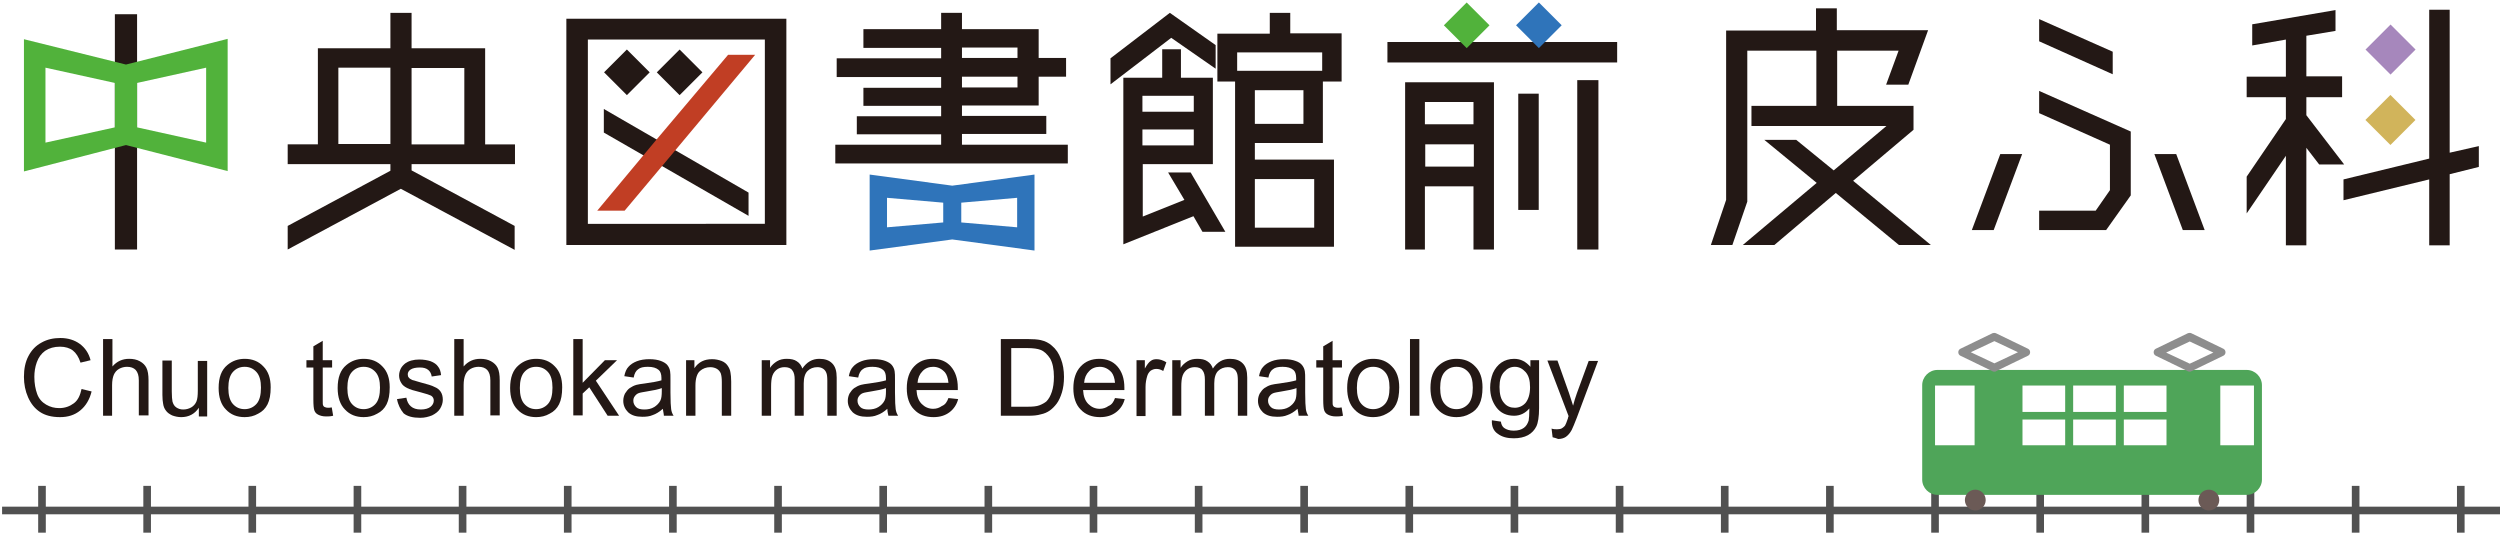
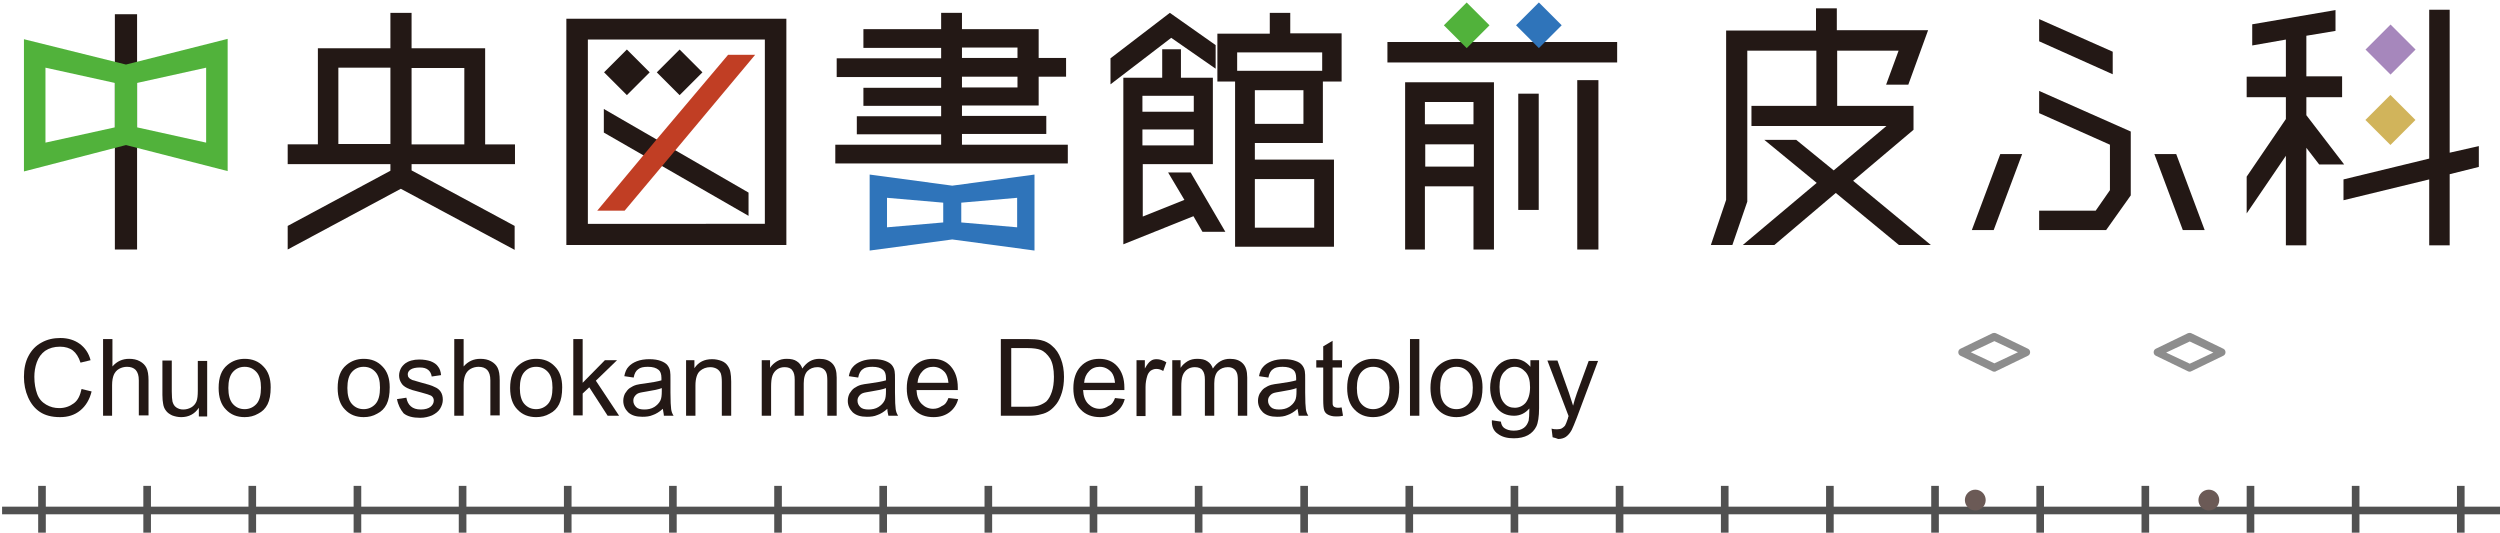
<svg xmlns="http://www.w3.org/2000/svg" version="1.1" id="レイヤー_1" x="0px" y="0px" viewBox="0 0 720.4 153.5" style="enable-background:new 0 0 720.4 153.5;" xml:space="preserve">
  <style type="text/css">
	.st0{fill:#231815;}
	.st1{fill:#A687BC;}
	.st2{fill:#D1B45B;}
	.st3{fill:#2F74BA;}
	.st4{fill:#51B23B;}
	.st5{fill:#C13E24;}
	.st6{fill:#515151;}
	.st7{fill:#4FA559;}
	.st8{fill:#8D8D8D;}
	.st9{fill:#6B5A56;}
</style>
  <g>
    <path class="st0" d="M23.5,112.1l2.9,0.7c-0.6,2.4-1.7,4.2-3.3,5.5c-1.6,1.3-3.5,1.9-5.8,1.9c-2.4,0-4.3-0.5-5.8-1.5   c-1.5-1-2.6-2.4-3.4-4.2c-0.8-1.8-1.2-3.8-1.2-5.9c0-2.3,0.4-4.3,1.3-6c0.9-1.7,2.1-3,3.8-3.9c1.6-0.9,3.4-1.3,5.4-1.3   c2.2,0,4.1,0.6,5.6,1.7c1.5,1.1,2.6,2.7,3.1,4.7l-2.9,0.7c-0.5-1.6-1.3-2.8-2.2-3.5s-2.2-1.1-3.7-1.1c-1.7,0-3.1,0.4-4.3,1.2   c-1.1,0.8-1.9,1.9-2.4,3.3c-0.5,1.4-0.7,2.8-0.7,4.2c0,1.9,0.3,3.5,0.8,4.9c0.5,1.4,1.4,2.4,2.6,3.1s2.4,1,3.8,1   c1.6,0,3-0.5,4.2-1.4S23.1,113.9,23.5,112.1z" />
    <path class="st0" d="M29.7,119.8V97.7h2.7v7.9c1.3-1.5,2.9-2.2,4.8-2.2c1.2,0,2.2,0.2,3.1,0.7c0.9,0.5,1.5,1.1,1.9,1.9   c0.4,0.8,0.6,2,0.6,3.6v10.1H40v-10.1c0-1.4-0.3-2.3-0.9-3c-0.6-0.6-1.4-0.9-2.5-0.9c-0.8,0-1.6,0.2-2.3,0.6   c-0.7,0.4-1.2,1-1.5,1.7s-0.5,1.7-0.5,3v8.8H29.7z" />
-     <path class="st0" d="M57.3,119.8v-2.3c-1.2,1.8-2.9,2.7-5.1,2.7c-0.9,0-1.8-0.2-2.6-0.5c-0.8-0.4-1.4-0.8-1.8-1.4   c-0.4-0.5-0.7-1.2-0.8-2c-0.1-0.5-0.2-1.4-0.2-2.5v-9.9h2.7v8.9c0,1.4,0.1,2.4,0.2,2.9c0.2,0.7,0.5,1.3,1.1,1.7   c0.6,0.4,1.2,0.6,2,0.6s1.6-0.2,2.3-0.6c0.7-0.4,1.2-1,1.5-1.7c0.3-0.7,0.4-1.8,0.4-3.1v-8.6h2.7v16H57.3z" />
+     <path class="st0" d="M57.3,119.8v-2.3c-1.2,1.8-2.9,2.7-5.1,2.7c-0.9,0-1.8-0.2-2.6-0.5c-0.8-0.4-1.4-0.8-1.8-1.4   c-0.4-0.5-0.7-1.2-0.8-2c-0.1-0.5-0.2-1.4-0.2-2.5v-9.9h2.7v8.9c0,1.4,0.1,2.4,0.2,2.9c0.2,0.7,0.5,1.3,1.1,1.7   c0.6,0.4,1.2,0.6,2,0.6s1.6-0.2,2.3-0.6c0.7-0.4,1.2-1,1.5-1.7c0.3-0.7,0.4-1.8,0.4-3.1v-8.6h2.7v16H57.3" />
    <path class="st0" d="M63,111.8c0-3,0.8-5.2,2.5-6.6c1.4-1.2,3.1-1.8,5-1.8c2.2,0,4,0.7,5.4,2.2c1.4,1.4,2.1,3.4,2.1,6   c0,2.1-0.3,3.7-0.9,4.9c-0.6,1.2-1.5,2.1-2.7,2.7c-1.2,0.7-2.5,1-3.9,1c-2.2,0-4-0.7-5.4-2.2C63.7,116.6,63,114.5,63,111.8z    M65.8,111.8c0,2,0.4,3.6,1.3,4.6c0.9,1,2,1.5,3.4,1.5c1.3,0,2.5-0.5,3.4-1.5s1.3-2.6,1.3-4.7c0-2-0.4-3.5-1.3-4.5   c-0.9-1-2-1.5-3.4-1.5c-1.4,0-2.5,0.5-3.4,1.5S65.8,109.8,65.8,111.8z" />
-     <path class="st0" d="M95.6,117.4l0.4,2.4c-0.8,0.2-1.4,0.2-2,0.2c-1,0-1.7-0.2-2.3-0.5s-0.9-0.7-1.1-1.2c-0.2-0.5-0.3-1.6-0.3-3.2   v-9.2h-2v-2.1h2v-4l2.7-1.6v5.6h2.7v2.1h-2.7v9.4c0,0.8,0,1.3,0.1,1.5c0.1,0.2,0.2,0.4,0.5,0.5c0.2,0.1,0.5,0.2,0.9,0.2   C94.7,117.5,95.1,117.5,95.6,117.4z" />
    <path class="st0" d="M97.3,111.8c0-3,0.8-5.2,2.5-6.6c1.4-1.2,3.1-1.8,5-1.8c2.2,0,4,0.7,5.4,2.2c1.4,1.4,2.1,3.4,2.1,6   c0,2.1-0.3,3.7-0.9,4.9c-0.6,1.2-1.5,2.1-2.7,2.7c-1.2,0.7-2.5,1-3.9,1c-2.2,0-4-0.7-5.4-2.2C98,116.6,97.3,114.5,97.3,111.8z    M100.1,111.8c0,2,0.4,3.6,1.3,4.6c0.9,1,2,1.5,3.4,1.5c1.3,0,2.5-0.5,3.4-1.5s1.3-2.6,1.3-4.7c0-2-0.4-3.5-1.3-4.5   c-0.9-1-2-1.5-3.4-1.5c-1.4,0-2.5,0.5-3.4,1.5S100.1,109.8,100.1,111.8z" />
    <path class="st0" d="M114.4,115l2.7-0.4c0.2,1.1,0.6,1.9,1.3,2.5c0.7,0.6,1.6,0.9,2.9,0.9c1.2,0,2.2-0.3,2.8-0.8   c0.6-0.5,0.9-1.1,0.9-1.8c0-0.6-0.3-1.1-0.8-1.4c-0.4-0.2-1.3-0.5-2.8-0.9c-2-0.5-3.4-0.9-4.1-1.3c-0.8-0.4-1.4-0.9-1.7-1.5   c-0.4-0.6-0.6-1.4-0.6-2.1c0-0.7,0.2-1.4,0.5-2c0.3-0.6,0.8-1.1,1.3-1.5c0.4-0.3,1-0.6,1.7-0.8c0.7-0.2,1.5-0.3,2.3-0.3   c1.3,0,2.4,0.2,3.3,0.5c1,0.4,1.7,0.9,2.1,1.5c0.5,0.6,0.8,1.4,0.9,2.5l-2.7,0.4c-0.1-0.8-0.5-1.5-1-1.9c-0.6-0.5-1.4-0.7-2.4-0.7   c-1.2,0-2.1,0.2-2.7,0.6s-0.8,0.9-0.8,1.4c0,0.4,0.1,0.7,0.3,0.9c0.2,0.3,0.6,0.5,1,0.7c0.3,0.1,1.1,0.3,2.4,0.7   c1.9,0.5,3.3,0.9,4,1.3c0.8,0.3,1.4,0.8,1.8,1.4s0.6,1.4,0.6,2.3c0,0.9-0.3,1.8-0.8,2.6c-0.5,0.8-1.3,1.4-2.3,1.9   c-1,0.4-2.1,0.7-3.4,0.7c-2.1,0-3.7-0.4-4.8-1.3C115.4,118,114.7,116.7,114.4,115z" />
    <path class="st0" d="M130.9,119.8V97.7h2.7v7.9c1.3-1.5,2.9-2.2,4.8-2.2c1.2,0,2.2,0.2,3.1,0.7c0.9,0.5,1.5,1.1,1.9,1.9   c0.4,0.8,0.6,2,0.6,3.6v10.1h-2.7v-10.1c0-1.4-0.3-2.3-0.9-3c-0.6-0.6-1.4-0.9-2.5-0.9c-0.8,0-1.6,0.2-2.3,0.6   c-0.7,0.4-1.2,1-1.5,1.7s-0.5,1.7-0.5,3v8.8H130.9z" />
    <path class="st0" d="M147,111.8c0-3,0.8-5.2,2.5-6.6c1.4-1.2,3.1-1.8,5-1.8c2.2,0,4,0.7,5.4,2.2c1.4,1.4,2.1,3.4,2.1,6   c0,2.1-0.3,3.7-0.9,4.9c-0.6,1.2-1.5,2.1-2.7,2.7c-1.2,0.7-2.5,1-3.9,1c-2.2,0-4-0.7-5.4-2.2C147.7,116.6,147,114.5,147,111.8z    M149.8,111.8c0,2,0.4,3.6,1.3,4.6c0.9,1,2,1.5,3.4,1.5c1.3,0,2.5-0.5,3.4-1.5s1.3-2.6,1.3-4.7c0-2-0.4-3.5-1.3-4.5   c-0.9-1-2-1.5-3.4-1.5c-1.4,0-2.5,0.5-3.4,1.5S149.8,109.8,149.8,111.8z" />
    <path class="st0" d="M165.2,119.8V97.7h2.7v12.6l6.4-6.5h3.5l-6.1,5.9l6.7,10.1h-3.3l-5.3-8.2l-1.9,1.8v6.3H165.2z" />
    <path class="st0" d="M191,117.8c-1,0.9-2,1.5-2.9,1.8c-0.9,0.4-1.9,0.5-3,0.5c-1.8,0-3.1-0.4-4.1-1.3c-0.9-0.9-1.4-2-1.4-3.3   c0-0.8,0.2-1.5,0.5-2.1c0.4-0.6,0.8-1.2,1.4-1.6c0.6-0.4,1.2-0.7,1.9-0.9c0.5-0.1,1.3-0.3,2.4-0.4c2.2-0.3,3.8-0.6,4.8-0.9   c0-0.4,0-0.6,0-0.7c0-1.1-0.3-1.9-0.8-2.3c-0.7-0.6-1.7-0.9-3.1-0.9c-1.3,0-2.2,0.2-2.8,0.7c-0.6,0.4-1.1,1.2-1.3,2.4l-2.7-0.4   c0.2-1.1,0.6-2.1,1.2-2.7c0.6-0.7,1.4-1.2,2.4-1.6c1-0.4,2.3-0.6,3.6-0.6c1.4,0,2.5,0.2,3.3,0.5s1.5,0.7,1.9,1.2   c0.4,0.5,0.7,1.1,0.8,1.8c0.1,0.5,0.1,1.3,0.1,2.5v3.6c0,2.5,0.1,4.1,0.2,4.8c0.1,0.7,0.3,1.3,0.7,1.9h-2.8   C191.3,119.3,191.1,118.6,191,117.8z M190.8,111.8c-1,0.4-2.5,0.7-4.4,1c-1.1,0.2-1.9,0.3-2.4,0.5s-0.8,0.5-1.1,0.9   c-0.3,0.4-0.4,0.8-0.4,1.3c0,0.7,0.3,1.3,0.8,1.8c0.5,0.5,1.3,0.7,2.4,0.7c1,0,2-0.2,2.8-0.7c0.8-0.5,1.4-1.1,1.8-1.9   c0.3-0.6,0.4-1.5,0.4-2.7V111.8z" />
    <path class="st0" d="M197.7,119.8v-16h2.4v2.3c1.2-1.8,2.9-2.6,5.1-2.6c1,0,1.9,0.2,2.7,0.5c0.8,0.3,1.4,0.8,1.8,1.4s0.7,1.2,0.8,2   c0.1,0.5,0.2,1.4,0.2,2.6v9.8H208v-9.7c0-1.1-0.1-1.9-0.3-2.5c-0.2-0.5-0.6-1-1.1-1.3c-0.5-0.3-1.2-0.5-1.9-0.5   c-1.2,0-2.2,0.4-3,1.1c-0.8,0.7-1.3,2.1-1.3,4.2v8.7H197.7z" />
    <path class="st0" d="M219.5,119.8v-16h2.4v2.2c0.5-0.8,1.2-1.4,2-1.9c0.8-0.5,1.8-0.7,2.8-0.7c1.2,0,2.2,0.2,2.9,0.7   c0.8,0.5,1.3,1.2,1.6,2.1c1.3-1.9,2.9-2.8,4.9-2.8c1.6,0,2.8,0.4,3.7,1.3c0.9,0.9,1.3,2.2,1.3,4.1v11h-2.7v-10.1   c0-1.1-0.1-1.9-0.3-2.3c-0.2-0.5-0.5-0.9-1-1.2s-1-0.4-1.6-0.4c-1.1,0-2.1,0.4-2.8,1.1c-0.7,0.7-1.1,1.9-1.1,3.6v9.3H229v-10.4   c0-1.2-0.2-2.1-0.7-2.7c-0.4-0.6-1.2-0.9-2.2-0.9c-0.8,0-1.5,0.2-2.1,0.6c-0.6,0.4-1.1,1-1.4,1.8s-0.4,1.9-0.4,3.3v8.3H219.5z" />
    <path class="st0" d="M255.7,117.8c-1,0.9-2,1.5-2.9,1.8c-0.9,0.4-1.9,0.5-3,0.5c-1.8,0-3.1-0.4-4.1-1.3c-0.9-0.9-1.4-2-1.4-3.3   c0-0.8,0.2-1.5,0.5-2.1c0.4-0.6,0.8-1.2,1.4-1.6c0.6-0.4,1.2-0.7,1.9-0.9c0.5-0.1,1.3-0.3,2.4-0.4c2.2-0.3,3.8-0.6,4.8-0.9   c0-0.4,0-0.6,0-0.7c0-1.1-0.3-1.9-0.8-2.3c-0.7-0.6-1.7-0.9-3.1-0.9c-1.3,0-2.2,0.2-2.8,0.7c-0.6,0.4-1.1,1.2-1.3,2.4l-2.7-0.4   c0.2-1.1,0.6-2.1,1.2-2.7c0.6-0.7,1.4-1.2,2.4-1.6c1-0.4,2.3-0.6,3.6-0.6c1.4,0,2.5,0.2,3.3,0.5s1.5,0.7,1.9,1.2   c0.4,0.5,0.7,1.1,0.8,1.8c0.1,0.5,0.1,1.3,0.1,2.5v3.6c0,2.5,0.1,4.1,0.2,4.8c0.1,0.7,0.3,1.3,0.7,1.9h-2.8   C255.9,119.3,255.7,118.6,255.7,117.8z M255.4,111.8c-1,0.4-2.5,0.7-4.4,1c-1.1,0.2-1.9,0.3-2.4,0.5s-0.8,0.5-1.1,0.9   c-0.3,0.4-0.4,0.8-0.4,1.3c0,0.7,0.3,1.3,0.8,1.8c0.5,0.5,1.3,0.7,2.4,0.7c1,0,2-0.2,2.8-0.7c0.8-0.5,1.4-1.1,1.8-1.9   c0.3-0.6,0.4-1.5,0.4-2.7V111.8z" />
    <path class="st0" d="M273.3,114.7l2.8,0.3c-0.4,1.6-1.3,2.9-2.5,3.8c-1.2,0.9-2.7,1.4-4.6,1.4c-2.3,0-4.2-0.7-5.6-2.2   c-1.4-1.4-2.1-3.5-2.1-6.1c0-2.7,0.7-4.8,2.1-6.3s3.2-2.2,5.4-2.2c2.1,0,3.9,0.7,5.2,2.2s2,3.5,2,6.1c0,0.2,0,0.4,0,0.7h-11.9   c0.1,1.8,0.6,3.1,1.5,4c0.9,0.9,2,1.4,3.3,1.4c1,0,1.8-0.3,2.5-0.8C272.4,116.6,272.9,115.8,273.3,114.7z M264.4,110.3h8.9   c-0.1-1.3-0.5-2.4-1-3c-0.9-1-2-1.6-3.4-1.6c-1.2,0-2.3,0.4-3.1,1.3C265,107.8,264.5,108.9,264.4,110.3z" />
    <path class="st0" d="M288.4,119.8V97.7h7.6c1.7,0,3,0.1,3.9,0.3c1.3,0.3,2.3,0.8,3.2,1.6c1.2,1,2,2.2,2.6,3.8   c0.6,1.5,0.9,3.3,0.9,5.2c0,1.7-0.2,3.2-0.6,4.5s-0.9,2.4-1.5,3.2c-0.6,0.8-1.3,1.5-2,2c-0.7,0.5-1.6,0.9-2.6,1.1   c-1,0.3-2.2,0.4-3.5,0.4H288.4z M291.4,117.2h4.7c1.5,0,2.6-0.1,3.4-0.4c0.8-0.3,1.5-0.7,2-1.1c0.7-0.7,1.2-1.6,1.6-2.8   c0.4-1.2,0.6-2.6,0.6-4.3c0-2.3-0.4-4.1-1.1-5.3c-0.8-1.2-1.7-2.1-2.8-2.5c-0.8-0.3-2-0.5-3.8-0.5h-4.6V117.2z" />
    <path class="st0" d="M321.3,114.7l2.8,0.3c-0.4,1.6-1.3,2.9-2.5,3.8c-1.2,0.9-2.7,1.4-4.6,1.4c-2.3,0-4.2-0.7-5.6-2.2   c-1.4-1.4-2.1-3.5-2.1-6.1c0-2.7,0.7-4.8,2.1-6.3s3.2-2.2,5.4-2.2c2.1,0,3.9,0.7,5.2,2.2s2,3.5,2,6.1c0,0.2,0,0.4,0,0.7h-11.9   c0.1,1.8,0.6,3.1,1.5,4c0.9,0.9,2,1.4,3.3,1.4c1,0,1.8-0.3,2.5-0.8C320.4,116.6,320.9,115.8,321.3,114.7z M312.4,110.3h8.9   c-0.1-1.3-0.5-2.4-1-3c-0.9-1-2-1.6-3.4-1.6c-1.2,0-2.3,0.4-3.1,1.3C313,107.8,312.5,108.9,312.4,110.3z" />
    <path class="st0" d="M327.5,119.8v-16h2.4v2.4c0.6-1.1,1.2-1.9,1.7-2.2c0.5-0.4,1.1-0.5,1.7-0.5c0.9,0,1.8,0.3,2.8,0.9l-0.9,2.5   c-0.7-0.4-1.3-0.6-2-0.6c-0.6,0-1.1,0.2-1.6,0.5c-0.5,0.4-0.8,0.9-1,1.5c-0.3,1-0.5,2-0.5,3.2v8.4H327.5z" />
    <path class="st0" d="M337.8,119.8v-16h2.4v2.2c0.5-0.8,1.2-1.4,2-1.9c0.8-0.5,1.8-0.7,2.8-0.7c1.2,0,2.2,0.2,2.9,0.7   c0.8,0.5,1.3,1.2,1.6,2.1c1.3-1.9,2.9-2.8,4.9-2.8c1.6,0,2.8,0.4,3.7,1.3c0.9,0.9,1.3,2.2,1.3,4.1v11h-2.7v-10.1   c0-1.1-0.1-1.9-0.3-2.3c-0.2-0.5-0.5-0.9-1-1.2c-0.5-0.3-1-0.4-1.6-0.4c-1.1,0-2.1,0.4-2.8,1.1c-0.7,0.7-1.1,1.9-1.1,3.6v9.3h-2.7   v-10.4c0-1.2-0.2-2.1-0.7-2.7c-0.4-0.6-1.2-0.9-2.2-0.9c-0.8,0-1.5,0.2-2.1,0.6c-0.6,0.4-1.1,1-1.4,1.8c-0.3,0.8-0.4,1.9-0.4,3.3   v8.3H337.8z" />
    <path class="st0" d="M373.9,117.8c-1,0.9-2,1.5-2.9,1.8c-0.9,0.4-1.9,0.5-3,0.5c-1.8,0-3.1-0.4-4.1-1.3c-0.9-0.9-1.4-2-1.4-3.3   c0-0.8,0.2-1.5,0.5-2.1c0.4-0.6,0.8-1.2,1.4-1.6c0.6-0.4,1.2-0.7,1.9-0.9c0.5-0.1,1.3-0.3,2.4-0.4c2.2-0.3,3.8-0.6,4.8-0.9   c0-0.4,0-0.6,0-0.7c0-1.1-0.3-1.9-0.8-2.3c-0.7-0.6-1.7-0.9-3.1-0.9c-1.3,0-2.2,0.2-2.8,0.7c-0.6,0.4-1.1,1.2-1.3,2.4l-2.7-0.4   c0.2-1.1,0.6-2.1,1.2-2.7c0.6-0.7,1.4-1.2,2.4-1.6c1-0.4,2.3-0.6,3.6-0.6c1.4,0,2.5,0.2,3.3,0.5c0.9,0.3,1.5,0.7,1.9,1.2   c0.4,0.5,0.7,1.1,0.8,1.8c0.1,0.5,0.1,1.3,0.1,2.5v3.6c0,2.5,0.1,4.1,0.2,4.8c0.1,0.7,0.3,1.3,0.7,1.9h-2.8   C374.2,119.3,374,118.6,373.9,117.8z M373.7,111.8c-1,0.4-2.5,0.7-4.4,1c-1.1,0.2-1.9,0.3-2.4,0.5c-0.5,0.2-0.8,0.5-1.1,0.9   c-0.3,0.4-0.4,0.8-0.4,1.3c0,0.7,0.3,1.3,0.8,1.8c0.5,0.5,1.3,0.7,2.4,0.7c1,0,2-0.2,2.8-0.7c0.8-0.5,1.4-1.1,1.8-1.9   c0.3-0.6,0.4-1.5,0.4-2.7V111.8z" />
    <path class="st0" d="M386.6,117.4l0.4,2.4c-0.8,0.2-1.4,0.2-2,0.2c-1,0-1.7-0.2-2.3-0.5s-0.9-0.7-1.1-1.2c-0.2-0.5-0.3-1.6-0.3-3.2   v-9.2h-2v-2.1h2v-4l2.7-1.6v5.6h2.7v2.1h-2.7v9.4c0,0.8,0,1.3,0.1,1.5c0.1,0.2,0.2,0.4,0.5,0.5c0.2,0.1,0.5,0.2,0.9,0.2   C385.7,117.5,386.1,117.5,386.6,117.4z" />
    <path class="st0" d="M388.2,111.8c0-3,0.8-5.2,2.5-6.6c1.4-1.2,3.1-1.8,5-1.8c2.2,0,4,0.7,5.4,2.2c1.4,1.4,2.1,3.4,2.1,6   c0,2.1-0.3,3.7-0.9,4.9c-0.6,1.2-1.5,2.1-2.7,2.7c-1.2,0.7-2.5,1-3.9,1c-2.2,0-4-0.7-5.4-2.2C388.9,116.6,388.2,114.5,388.2,111.8z    M391,111.8c0,2,0.4,3.6,1.3,4.6c0.9,1,2,1.5,3.4,1.5c1.3,0,2.5-0.5,3.4-1.5c0.9-1,1.3-2.6,1.3-4.7c0-2-0.4-3.5-1.3-4.5   c-0.9-1-2-1.5-3.4-1.5c-1.4,0-2.5,0.5-3.4,1.5C391.4,108.2,391,109.8,391,111.8z" />
    <path class="st0" d="M406.3,119.8V97.7h2.7v22.1H406.3z" />
    <path class="st0" d="M412.2,111.8c0-3,0.8-5.2,2.5-6.6c1.4-1.2,3.1-1.8,5-1.8c2.2,0,4,0.7,5.4,2.2c1.4,1.4,2.1,3.4,2.1,6   c0,2.1-0.3,3.7-0.9,4.9c-0.6,1.2-1.5,2.1-2.7,2.7c-1.2,0.7-2.5,1-3.9,1c-2.2,0-4-0.7-5.4-2.2C412.9,116.6,412.2,114.5,412.2,111.8z    M415,111.8c0,2,0.4,3.6,1.3,4.6c0.9,1,2,1.5,3.4,1.5c1.3,0,2.5-0.5,3.4-1.5c0.9-1,1.3-2.6,1.3-4.7c0-2-0.4-3.5-1.3-4.5   c-0.9-1-2-1.5-3.4-1.5c-1.4,0-2.5,0.5-3.4,1.5C415.4,108.2,415,109.8,415,111.8z" />
    <path class="st0" d="M429.9,121.1l2.6,0.4c0.1,0.8,0.4,1.4,0.9,1.8c0.7,0.5,1.6,0.8,2.8,0.8c1.3,0,2.2-0.3,2.9-0.8   c0.7-0.5,1.1-1.2,1.4-2.1c0.1-0.6,0.2-1.7,0.2-3.5c-1.2,1.4-2.7,2.1-4.4,2.1c-2.2,0-3.9-0.8-5.1-2.4s-1.8-3.5-1.8-5.7   c0-1.5,0.3-2.9,0.8-4.2c0.6-1.3,1.4-2.3,2.4-3c1-0.7,2.3-1.1,3.7-1.1c1.9,0,3.4,0.8,4.7,2.3v-1.9h2.5v13.8c0,2.5-0.3,4.3-0.8,5.3   c-0.5,1-1.3,1.9-2.4,2.5c-1.1,0.6-2.5,0.9-4.1,0.9c-1.9,0-3.4-0.4-4.6-1.3C430.4,124.2,429.8,122.9,429.9,121.1z M432.1,111.5   c0,2.1,0.4,3.6,1.3,4.6c0.8,1,1.9,1.4,3.1,1.4c1.2,0,2.3-0.5,3.1-1.4c0.8-1,1.3-2.5,1.3-4.5c0-2-0.4-3.4-1.3-4.4   c-0.9-1-1.9-1.5-3.1-1.5c-1.2,0-2.2,0.5-3.1,1.5C432.5,108.2,432.1,109.6,432.1,111.5z" />
    <path class="st0" d="M447.4,126l-0.3-2.5c0.6,0.2,1.1,0.2,1.6,0.2c0.6,0,1.1-0.1,1.4-0.3s0.7-0.5,0.9-0.8c0.2-0.3,0.4-0.9,0.8-2   c0-0.2,0.1-0.4,0.2-0.7l-6.1-16h2.9l3.3,9.3c0.4,1.2,0.8,2.4,1.2,3.7c0.3-1.2,0.7-2.5,1.1-3.6l3.4-9.3h2.7l-6.1,16.3   c-0.7,1.8-1.2,3-1.5,3.6c-0.5,0.9-1,1.5-1.7,2c-0.6,0.4-1.4,0.6-2.2,0.6C448.6,126.3,448.1,126.2,447.4,126z" />
  </g>
  <g>
    <g>
      <g>
        <path class="st0" d="M556.4,70.6h-9.2l-18.2-15l-17.7,15h-9.1l21.3-17.9l-15.1-12.4h9.2l10.8,8.8l15.2-12.8h-38.9v-5.8h18.7V14.6     h-19.9v43.5l-4.3,12.5H493l4.4-13V8.8h25.9V2.4h6v6.3h26.3l-5.7,15.7h-6.4l3.6-9.8h-17.7v15.9h22v6.9L534,52.1L556.4,70.6z" />
        <polygon class="st0" points="608.8,14.9 608.8,21.4 587.6,11.9 587.6,5.5    " />
        <polygon class="st0" points="627.1,44.4 635.3,66.3 629,66.3 620.8,44.4    " />
        <polygon class="st0" points="582.7,44.4 574.5,66.3 568.2,66.3 576.4,44.4    " />
        <polygon class="st0" points="587.6,26.2 587.6,32.6 608,41.7 608,54.8 603.9,60.7 587.6,60.7 587.6,66.3 606.9,66.3 614,56.3      614,37.9    " />
        <path class="st0" d="M675.5,47.4h-7.2l-3.7-4.8v28.1h-5.9V44.9l-11.3,16.6V50.9l11.3-16.6V28h-11.3v-5.9h11.3V11.4l-9.7,1.7V7     l24-4.1v6l-8.4,1.4v11.7h10.3V28h-10.3v5.2L675.5,47.4z M714.3,42.1v6l-8.4,2.1v20.5H700v-19l-24.7,6v-6l24.7-6V2.8h5.9v41.2     L714.3,42.1z" />
        <rect x="683.6" y="9.2" transform="matrix(-0.707 -0.707 0.707 -0.707 1165.66 511.302)" class="st1" width="10.2" height="10.2" />
        <rect x="683.6" y="29.4" transform="matrix(-0.707 -0.707 0.707 -0.707 1151.342 545.871)" class="st2" width="10.2" height="10.2" />
      </g>
      <g>
        <path class="st0" d="M39.5,71.9h-6.4V4.1h6.4V71.9z" />
        <path class="st0" d="M148.3,47.3h-29.7v1.8l29.7,16V72l-32.8-17.6L82.9,71.9v-6.8l29.6-15.9v-1.9H82.9v-5.7h8.7V13.9h20.9V3.7     h6.1v10.2h21.2v27.7h8.6V47.3z M97.5,41.5h15v-22h-15V41.5z M133.8,19.6h-15.2v22h15.2V19.6z" />
        <path class="st0" d="M163.2,5.4h63.4v65.2h-63.4V5.4z M220.4,64.5V11.4h-51v53.1H220.4z" />
        <path class="st0" d="M277.2,41.7h30.5v5.4h-67v-5.4h30.5v-3h-24.3v-5.2h24.3v-3h-22.4v-5.2h22.4v-3.1h-30.1v-5.4h30.1v-3h-22.4     V8.4h22.4V3.7h6v4.7h22.1v8.3h7.9v5.4h-7.9v8.3h-22.1v3h24.3v5.2h-24.3V41.7z M277.2,13.7v3h16v-3H277.2z M277.2,22.1v3.1h16     v-3.1H277.2z" />
        <path class="st0" d="M350.3,19.8l-12.8-8.9L320,24.3v-7.5l17.1-13.1l13.2,9.3V19.8z M336.6,49.7h6.5l10,17.1h-6.6l-2.6-4.5     l-20.2,8.1v-48h11.2v-8.2h5.4v8.2h9.2v24.9h-20.2v15.1l12-4.8L336.6,49.7z M344,27.6h-14.8v4.6H344V27.6z M329.2,41.9H344v-4.6     h-14.8V41.9z M381.3,41.2h-19.7v4.8h22.8v25.1h-28.5V23.5h-5.1V9.7h15.1V3.7h5.9v5.9h14.8v13.9h-5.4V41.2z M356.5,20.4H381v-5.3     h-24.5V20.4z M375.6,35.7V26h-14v9.7H375.6z M378.7,51.6h-17.1v14h17.1V51.6z" />
        <path class="st0" d="M445.6,12.1h20.4V18h-66.2v-5.9h38.9H445.6z M404.9,71.9V23.7h25.6v48.2h-5.9V53.7h-14v18.2H404.9z      M424.6,29.4h-14v6.4h14V29.4z M410.7,48h14v-6.4h-14V48z M437.5,60.5V27h5.9v33.5H437.5z M454.5,71.9V23.1h6.1v48.8H454.5z" />
        <path class="st3" d="M298.1,50.3v21.9l-23.7-3.2l0,0l-23.8,3.2V50.3l23.8,3.2l0,0L298.1,50.3z M255.6,65.5l16.2-1.4v-5.7     L255.6,57V65.5z M293.1,65.5V57L277,58.4v5.7L293.1,65.5z" />
        <rect x="418" y="2.7" transform="matrix(0.707 0.707 -0.707 0.707 129.023 -296.717)" class="st4" width="9.3" height="9.3" />
        <g>
          <polygon class="st0" points="174,38.2 174,31.4 215.7,55.5 215.7,62.2     " />
          <polygon class="st5" points="180,60.7 172.1,60.7 189.2,40.2 209.8,15.8 217.6,15.8 194.6,43.3     " />
          <rect x="176" y="16.2" transform="matrix(0.707 0.707 -0.707 0.707 67.663 -121.62)" class="st0" width="9.3" height="9.3" />
          <rect x="191.2" y="16.2" transform="matrix(0.707 0.707 -0.707 0.707 72.111 -132.359)" class="st0" width="9.3" height="9.3" />
        </g>
        <rect x="438.8" y="2.7" transform="matrix(0.707 0.707 -0.707 0.707 135.118 -311.433)" class="st3" width="9.3" height="9.3" />
        <path class="st4" d="M36.3,18.6l29.3-7.4v38.1l-29.3-7.5L6.9,49.4V11.3L36.3,18.6z M13.1,41.1l20-4.4V23.9l-20-4.4V41.1z      M59.4,41.1V19.5l-19.9,4.4v12.8L59.4,41.1z" />
      </g>
    </g>
    <g>
      <g>
        <rect x="11" y="140" class="st6" width="2.2" height="14.2" />
      </g>
      <g>
        <rect x="41.3" y="140" class="st6" width="2.2" height="14.2" />
      </g>
      <g>
        <rect x="71.6" y="140" class="st6" width="2.2" height="14.2" />
      </g>
      <g>
        <rect x="101.9" y="140" class="st6" width="2.2" height="14.2" />
      </g>
      <g>
        <rect x="132.2" y="140" class="st6" width="2.2" height="14.2" />
      </g>
      <g>
        <rect x="162.5" y="140" class="st6" width="2.2" height="14.2" />
      </g>
      <g>
        <rect x="192.8" y="140" class="st6" width="2.2" height="14.2" />
      </g>
      <g>
        <rect x="223.1" y="140" class="st6" width="2.2" height="14.2" />
      </g>
      <g>
        <rect x="253.4" y="140" class="st6" width="2.2" height="14.2" />
      </g>
      <g>
        <rect x="283.7" y="140" class="st6" width="2.2" height="14.2" />
      </g>
      <g>
        <rect x="314" y="140" class="st6" width="2.2" height="14.2" />
      </g>
      <g>
        <rect x="344.3" y="140" class="st6" width="2.2" height="14.2" />
      </g>
      <g>
        <rect x="374.7" y="140" class="st6" width="2.2" height="14.2" />
      </g>
      <g>
        <rect x="405" y="140" class="st6" width="2.2" height="14.2" />
      </g>
      <g>
        <rect x="435.3" y="140" class="st6" width="2.2" height="14.2" />
      </g>
      <g>
        <rect x="465.6" y="140" class="st6" width="2.2" height="14.2" />
      </g>
      <g>
        <rect x="495.9" y="140" class="st6" width="2.2" height="14.2" />
      </g>
      <g>
        <rect x="526.2" y="140" class="st6" width="2.2" height="14.2" />
      </g>
      <g>
        <rect x="556.5" y="140" class="st6" width="2.2" height="14.2" />
      </g>
      <g>
        <rect x="586.8" y="140" class="st6" width="2.2" height="14.2" />
      </g>
      <g>
        <rect x="617.1" y="140" class="st6" width="2.2" height="14.2" />
      </g>
      <g>
        <rect x="647.4" y="140" class="st6" width="2.2" height="14.2" />
      </g>
      <g>
        <rect x="677.7" y="140" class="st6" width="2.2" height="14.2" />
      </g>
      <g>
        <rect x="708" y="140" class="st6" width="2.2" height="14.2" />
      </g>
    </g>
    <rect x="0.6" y="146" class="st6" width="720" height="2.2" />
    <g>
-       <path class="st7" d="M647.4,106.6l-89.1,0c-2.4,0-4.4,2-4.4,4.4l0,27.2c0,2.4,2,4.4,4.4,4.4l89.1,0c2.4,0,4.4-2,4.4-4.4l0-27.2    C651.8,108.6,649.8,106.6,647.4,106.6z M624.3,111.1l0,7.6H612l0-7.6L624.3,111.1z M609.7,111.1l0,7.6h-12.3l0-7.6L609.7,111.1z     M595.1,111.1l0,7.6h-12.3l0-7.6L595.1,111.1z M569,128.3l-11.4,0l0-17.2l11.4,0L569,128.3z M582.8,128.3l0-7.4h12.3l0,7.4    L582.8,128.3z M597.4,128.3l0-7.4h12.3l0,7.4L597.4,128.3z M612,128.3l0-7.4h12.3l0,7.4L612,128.3z M649.5,128.3l-9.7,0l0-17.2    l9.7,0L649.5,128.3z" />
      <g>
        <path class="st8" d="M631,107.1c-0.2,0-0.3,0-0.5-0.1l-9.3-4.5c-0.4-0.2-0.6-0.6-0.6-1s0.2-0.8,0.6-1l9.3-4.5     c0.3-0.1,0.7-0.1,0.9,0l9.3,4.5c0.4,0.2,0.6,0.6,0.6,1s-0.2,0.8-0.6,1l-9.3,4.5C631.3,107.1,631.1,107.1,631,107.1z M624.2,101.6     l6.8,3.2l6.8-3.2l-6.8-3.2L624.2,101.6z" />
        <path class="st8" d="M574.7,107.1c-0.2,0-0.3,0-0.5-0.1l-9.3-4.5c-0.4-0.2-0.6-0.6-0.6-1s0.2-0.8,0.6-1l9.3-4.5     c0.3-0.1,0.6-0.1,0.9,0l9.3,4.5c0.4,0.2,0.6,0.6,0.6,1s-0.2,0.8-0.6,1l-9.3,4.5C575.1,107.1,574.9,107.1,574.7,107.1z      M567.9,101.5l6.8,3.2l6.8-3.2l-6.8-3.2L567.9,101.5z" />
      </g>
      <g>
        <circle class="st9" cx="569.2" cy="144.1" r="3" />
        <circle class="st9" cx="636.5" cy="144.1" r="3" />
      </g>
    </g>
  </g>
</svg>